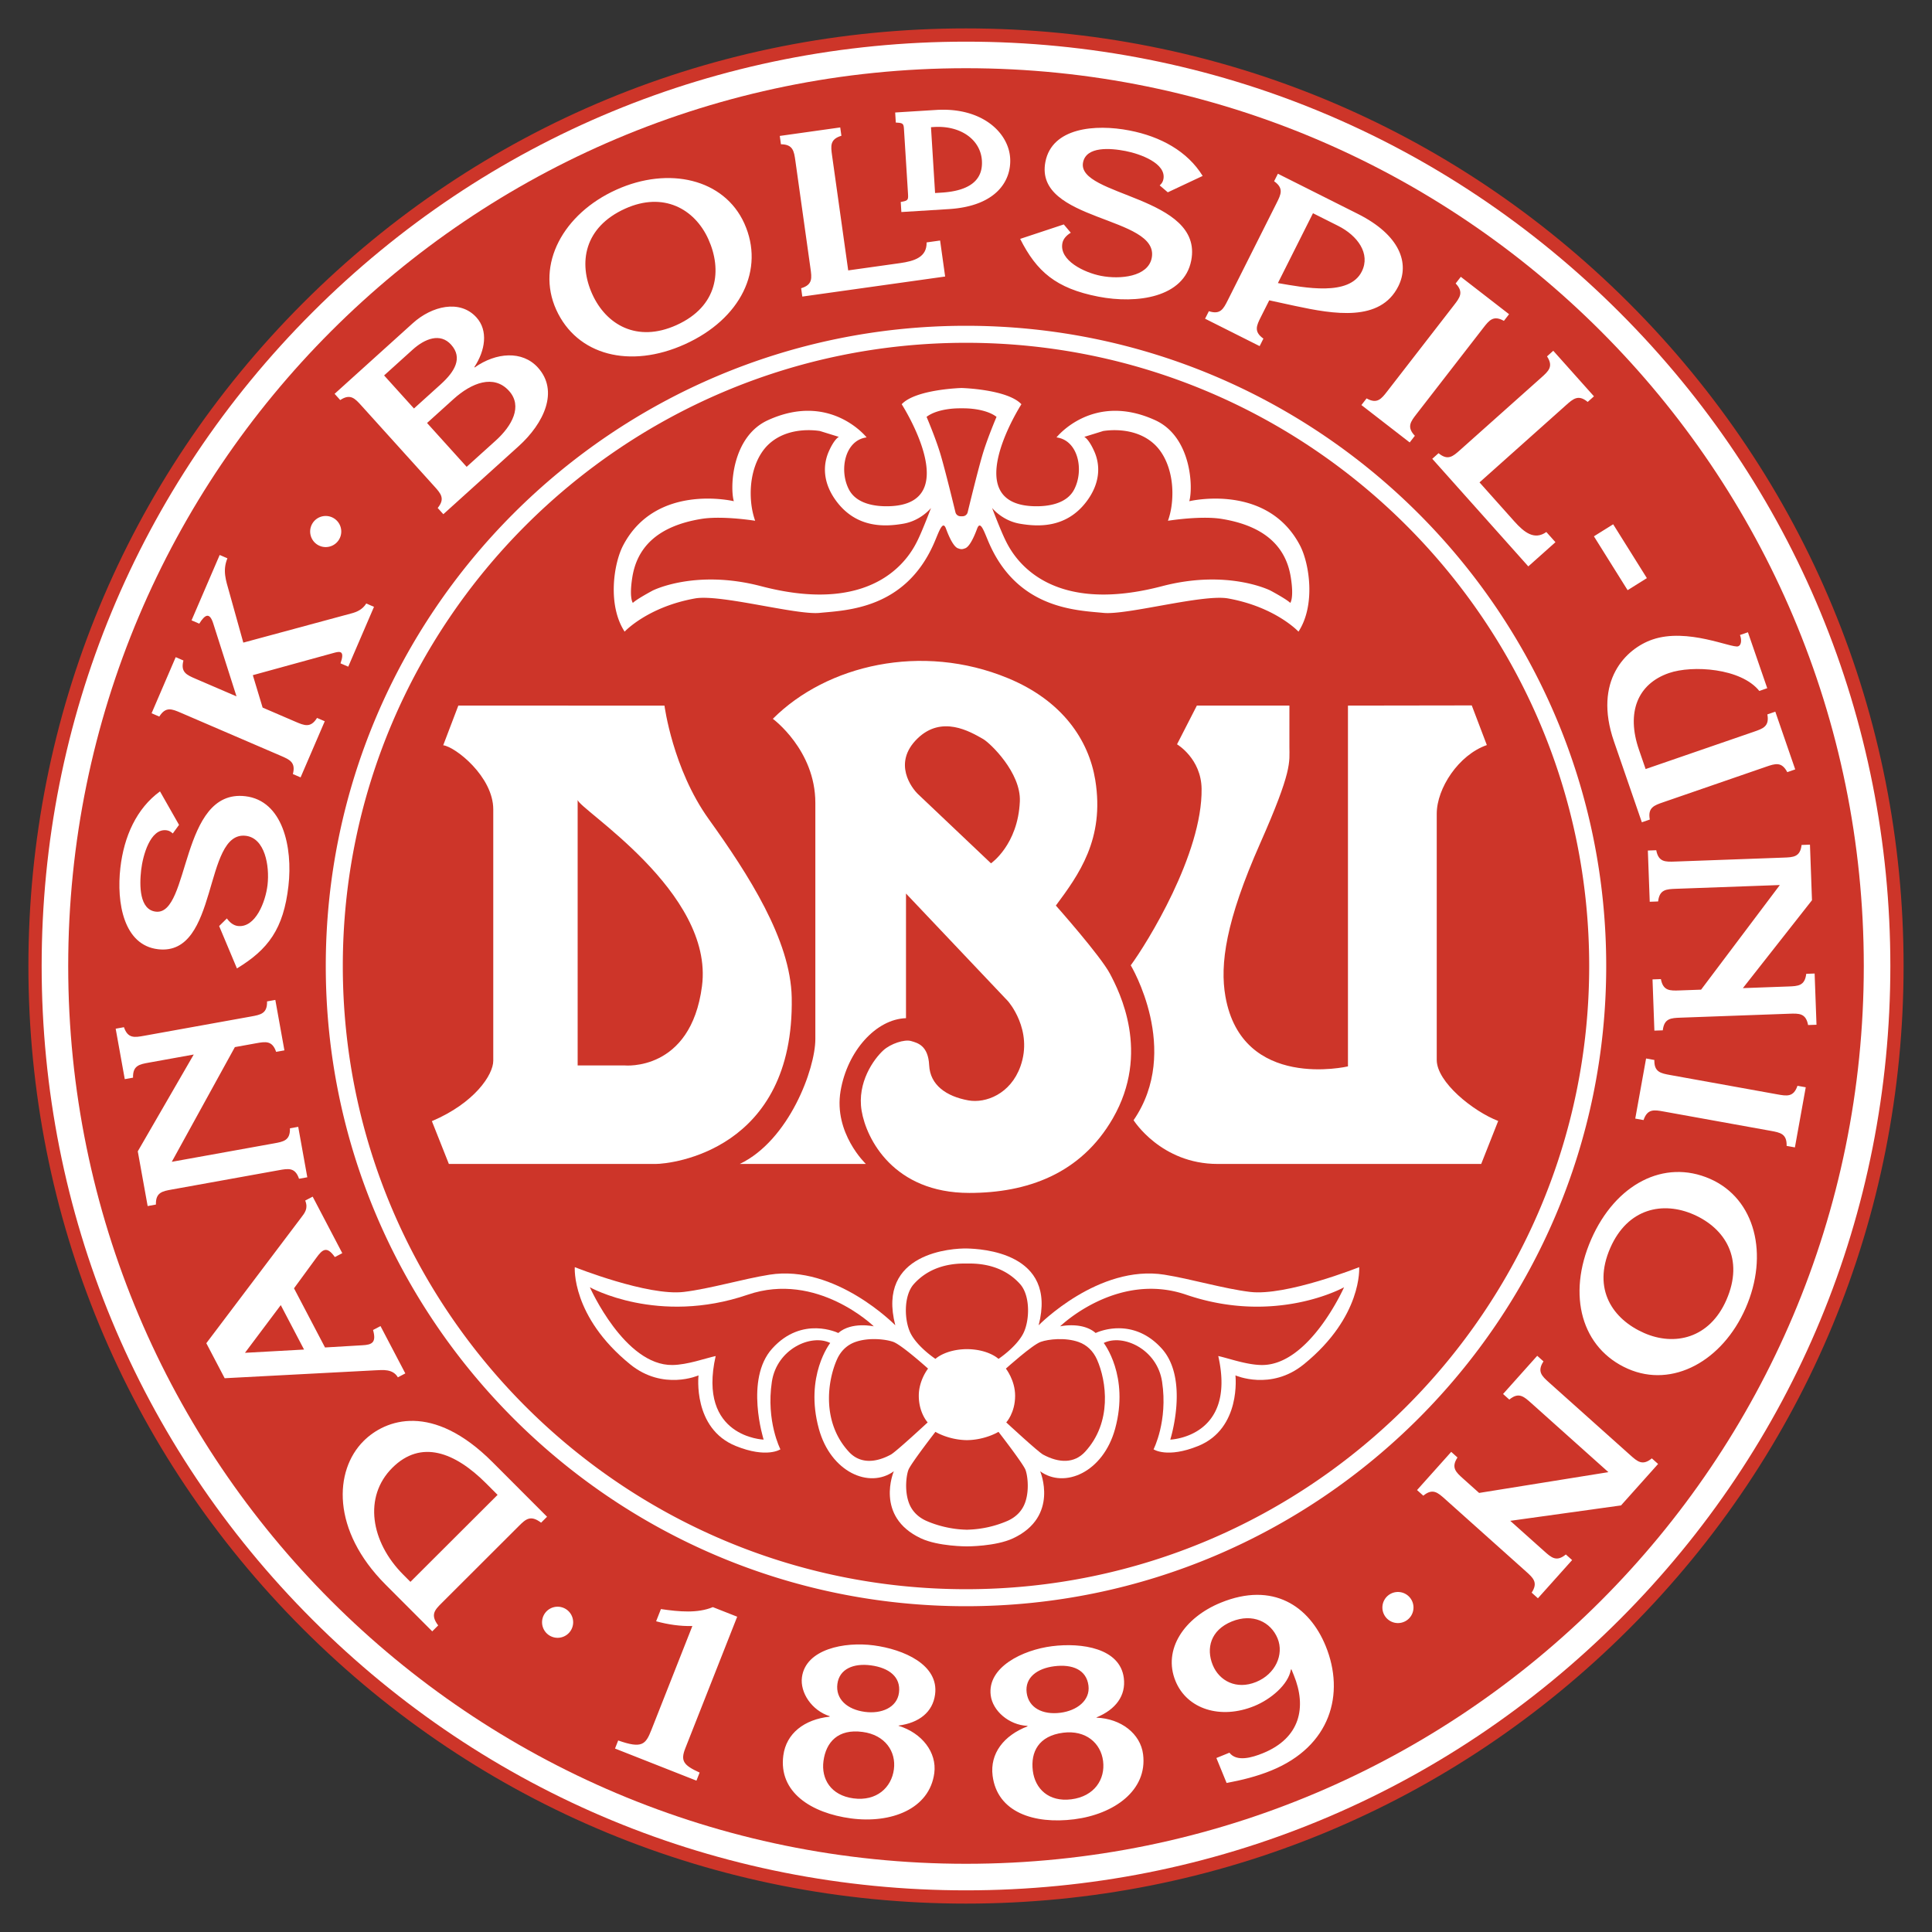
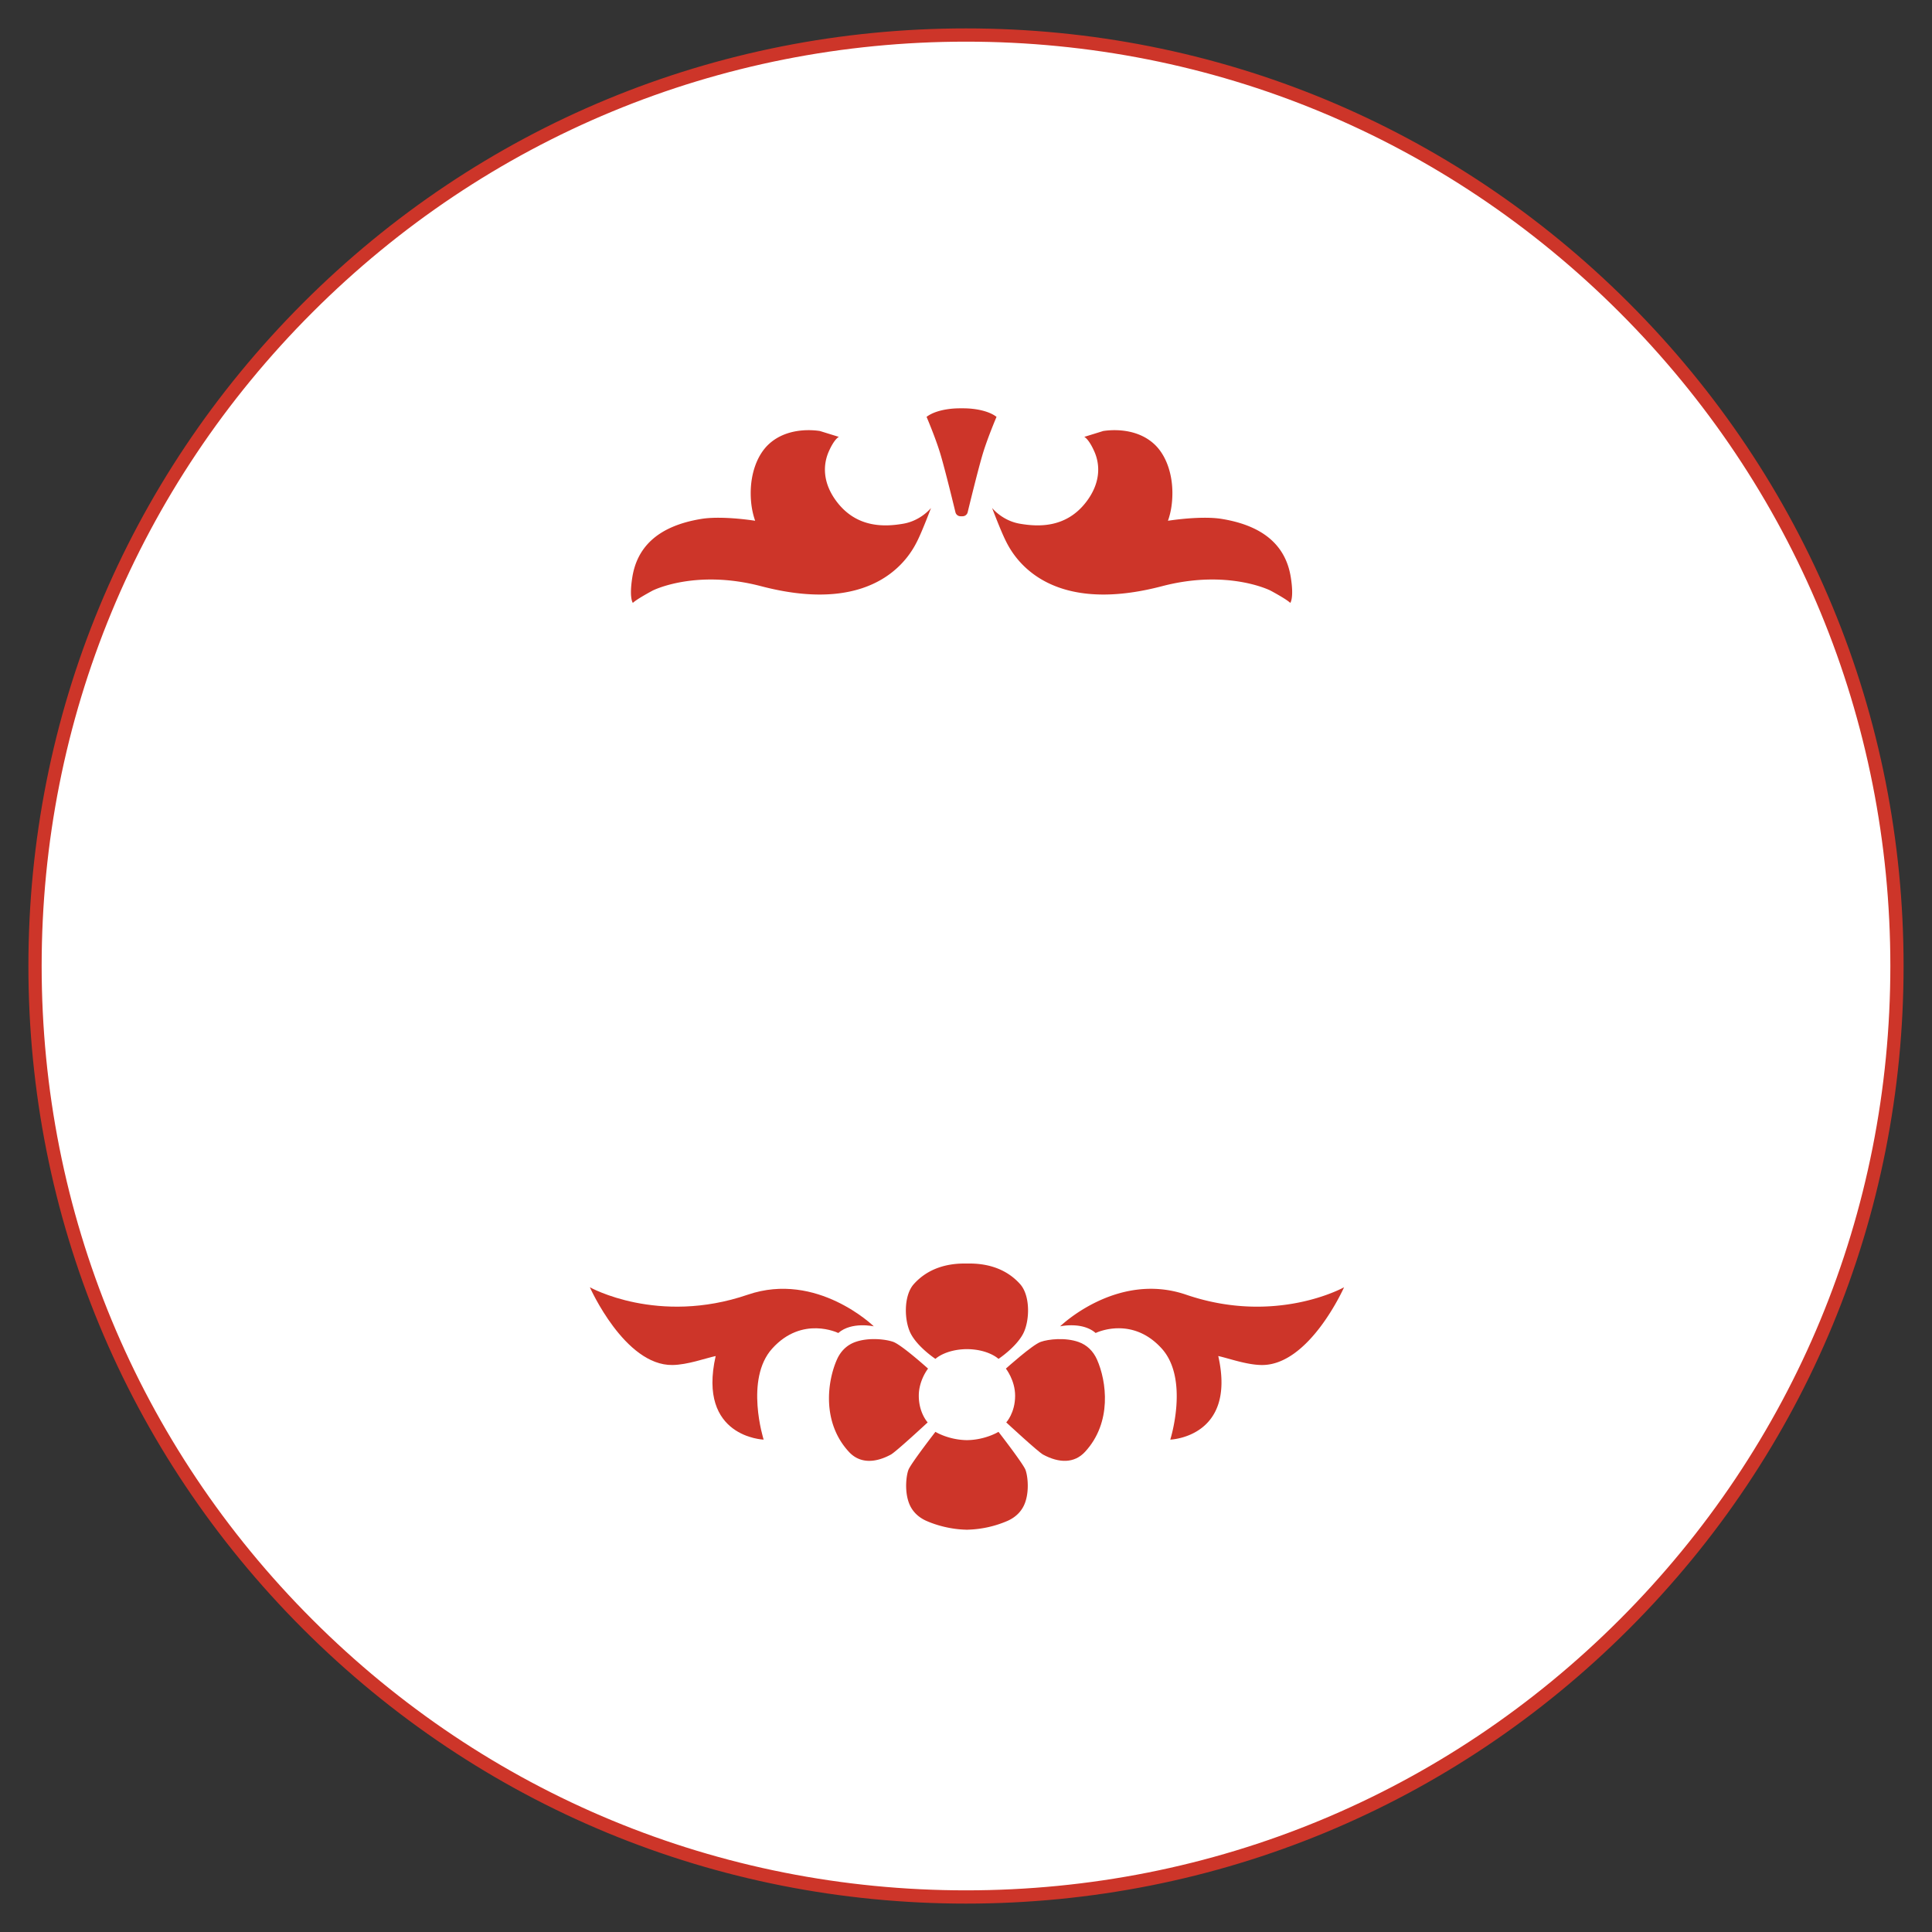
<svg xmlns="http://www.w3.org/2000/svg" width="2500" height="2500" viewBox="0 0 192.756 192.756">
  <rect x="0" y="0" width="192.756" height="192.756" fill="#333333" stroke="none" />
  <g fill-rule="evenodd" clip-rule="evenodd">
-     <path fill="#fff" fill-opacity="0" d="M0 0h192.756v192.756H0V0z" />
    <path d="M96.378 3.601C45.139 3.601 3.6 45.139 3.6 96.379c0 51.238 41.539 92.775 92.778 92.775 51.239 0 92.776-41.537 92.776-92.775 0-51.24-41.537-92.778-92.776-92.778z" fill="#fff" />
    <path d="M96.378 2.834c-24.988 0-48.479 9.731-66.146 27.398C12.565 47.901 2.834 71.392 2.834 96.377c0 24.988 9.73 48.479 27.398 66.145 17.667 17.67 41.158 27.4 66.146 27.4 24.985 0 48.477-9.73 66.145-27.4 17.668-17.666 27.398-41.156 27.398-66.145 0-24.985-9.73-48.476-27.398-66.144-17.669-17.667-41.16-27.399-66.145-27.399zM188.6 96.377c0 24.633-9.594 47.793-27.012 65.211-17.418 17.42-40.576 27.012-65.209 27.012-24.634 0-47.793-9.592-65.212-27.012C13.749 144.17 4.156 121.01 4.156 96.377c0-24.632 9.593-47.792 27.011-65.209C48.585 13.75 71.745 4.156 96.378 4.156c24.633 0 47.792 9.594 65.209 27.012C179.006 48.585 188.6 71.745 188.6 96.377z" fill="#cd3529" />
-     <path d="M96.378 185.951c49.469 0 89.573-40.104 89.573-89.574 0-49.469-40.104-89.572-89.573-89.572-49.47 0-89.573 40.103-89.573 89.572 0 49.471 40.103 89.574 89.573 89.574z" fill="#cd3529" />
    <path d="M55.633 163.404a1.551 1.551 0 1 0 0-3.102 1.551 1.551 0 0 0 0 3.102zM139.473 161.934a1.551 1.551 0 1 0 0-3.102 1.551 1.551 0 0 0 0 3.102zM32.496 54.582a1.551 1.551 0 1 0 .001-3.103 1.551 1.551 0 0 0-.001 3.103zM96.378 160.252c35.219 0 63.874-28.654 63.874-63.875 0-35.219-28.654-63.873-63.874-63.873-35.221 0-63.875 28.654-63.875 63.873.001 35.221 28.655 63.875 63.875 63.875zM34.202 96.377c0-34.283 27.891-62.176 62.176-62.176 34.284 0 62.176 27.893 62.176 62.176 0 34.285-27.893 62.178-62.176 62.178-34.285 0-62.176-27.893-62.176-62.178z" fill="#fff" />
    <path d="M70.698 81.705c-3.581-4.995-4.404-11.308-4.404-11.308H45.727l-1.507 3.958c1.224.157 4.993 3.14 4.993 6.399v25.074c0 1.4-1.861 4.217-6.124 6.029l1.695 4.271H65.42c1.508 0 13.863-1.309 13.57-16.613-.112-5.738-4.308-12.253-8.292-17.81zm-.66 16.678c-1.116 8.576-7.727 7.916-7.727 7.916h-4.679V79.792c-.001.876 13.631 9.169 12.406 18.591z" fill="#fff" />
    <path d="M110.744 97.158c-.941-1.79-5.4-6.81-5.4-6.81 2.271-3.063 4.887-6.625 3.932-12.518-.643-3.955-3.242-7.904-8.707-10.166-8.613-3.563-18.092-1.318-23.463 4.052 0 0 4.241 3.111 4.241 8.386v23.567c0 2.977-2.627 10.104-7.539 12.459H86.39s-3.24-3.07-2.525-7.285c.677-3.992 3.543-7.162 6.527-7.26V89.148l10.177 10.742s2.543 2.859 1.24 6.504c-.986 2.758-3.471 3.705-5.198 3.391-2.182-.395-3.813-1.52-3.907-3.5-.096-1.979-1.154-2.232-1.812-2.422-.661-.188-2.039.268-2.761.928-.948.865-2.639 3.203-2.167 6.031s3.203 8.197 10.743 8.197c5.748 0 11.119-1.883 14.322-7.443 3.774-6.555.659-12.627-.285-14.418zm-8.994-17.202c-.188 4.334-2.879 6.178-2.879 6.178s-6.605-6.271-7.254-6.878c-.65-.609-2.588-3.12-.095-5.56 2.429-2.376 5.242-.719 6.56.035.709.403 3.793 3.361 3.668 6.225z" fill="#fff" />
    <path d="M128.645 70.397h-9.234l-1.979 3.863s2.406 1.412 2.451 4.429c.094 6.501-5.467 15.454-7.068 17.621 0 0 5.088 8.449.283 15.453 0 0 2.732 4.365 8.387 4.365h26.295l1.695-4.289c-2.5-.963-6.131-3.875-6.131-6.088V81.19c0-2.542 2.182-5.876 4.998-6.854l-1.504-3.957-12.352.018v35.997s-10.557 2.473-12.225-6.975c-.564-3.203.029-7.513 3.461-15.266 3.242-7.322 2.922-8.09 2.922-9.642l.001-4.114zM40.949 157.822l-.711-.713c-3.267-3.271-3.988-7.779-1.1-10.662 2.855-2.852 6.24-1.58 9.372 1.559l1.134 1.137-8.695 8.679zm13.63-6.496l-5.438-5.447c-5.978-5.988-10.686-4.287-12.867-2.109-2.951 2.947-3.22 8.904 2.2 14.332l4.651 4.658.593-.592c-.813-1.072-.332-1.551.358-2.24l7.667-7.656c.69-.688 1.172-1.168 2.242-.354l.594-.592zM30.335 134.645l-5.894.326 3.571-4.76 2.323 4.434zm-9.75-.633l1.831 3.494 15.044-.791c.701-.029 1.728-.168 2.236.701l.743-.391-2.475-4.721-.744.389c.341 1.234-.068 1.48-1.093 1.525l-3.699.219-3.094-5.902 2.222-3.037c.608-.842 1.046-1.225 1.852-.08l.742-.389-2.954-5.639-.744.389c.312.789-.028 1.213-.425 1.729l-9.442 12.504zM17.139 115.914l10.195-1.838c.958-.172 1.628-.293 1.593-1.504l.826-.148.907 5.033-.825.148c-.39-1.145-1.061-1.025-2.02-.852l-10.664 1.924c-.959.172-1.628.293-1.595 1.502l-.825.15-.985-5.461 5.583-9.658-4.461.805c-.959.172-1.629.293-1.595 1.504l-.825.148-.907-5.033.825-.15c.391 1.146 1.061 1.027 2.02.854l10.663-1.922c.959-.174 1.628-.295 1.594-1.506l.826-.148.907 5.033-.826.148c-.391-1.145-1.06-1.025-2.019-.852l-2.097.379-6.295 11.444zM21.864 92.392l.771-.76c.275.387.649.704 1.1.755 1.757.201 2.764-2.421 2.957-4.097.22-1.919-.263-4.684-2.177-4.903-4.257-.487-2.653 12.017-8.735 11.32-3.446-.395-4.169-4.639-3.771-8.125.36-3.136 1.614-5.921 3.954-7.625l1.899 3.34-.623.858c-.207-.188-.377-.29-.647-.321-1.6-.182-2.339 2.499-2.511 3.984-.175 1.54-.177 3.951 1.467 4.138 3.423.393 2.409-12.264 8.916-11.519 3.738.428 4.76 5.062 4.314 8.954-.491 4.297-2.025 6.339-5.139 8.228l-1.775-4.227zM35.055 61.201c.557-.146 1.103-.384 1.488-.989l.771.332-2.57 5.971-.771-.332c.434-1.235-.016-1.221-.604-1.061l-8.145 2.24.977 3.234 3.269 1.407c.896.385 1.521.653 2.16-.375l.771.332-2.411 5.6-.771-.332c.306-1.171-.319-1.44-1.213-1.825l-9.953-4.283c-.896-.386-1.521-.655-2.16.373l-.77-.331 2.407-5.597.771.332c-.306 1.171.318 1.439 1.214 1.825l4.081 1.756-2.333-7.312c-.363-1.104-.816-.855-1.382.057l-.77-.331 2.806-6.521.771.332c-.506 1.233-.141 2.219.17 3.331l1.417 5.081 10.78-2.914zM46.556 46.575l-3.949-4.373 2.645-2.389c1.796-1.622 4.014-2.496 5.533-.813 1.382 1.531.294 3.491-1.321 4.951l-2.908 2.624zm-2.326 4.729l7.51-6.782c2.543-2.298 4.04-5.512 1.928-7.849-1.551-1.718-4.164-1.526-6.314-.011l-.031-.034c1.1-1.664 1.399-3.646.215-4.957-1.656-1.834-4.465-1.13-6.343.566l-7.812 7.055.561.622c1.01-.667 1.467-.163 2.12.562l7.262 8.041c.653.723 1.109 1.229.342 2.164l.562.623zm-2.929-10.549l-2.979-3.298 2.847-2.571c1.231-1.112 2.757-1.695 3.835-.501 1.2 1.33.354 2.705-1.039 3.963l-2.664 2.407zM67.5 32.432c-3.966 1.792-7.038-.054-8.411-3.09-1.409-3.12-.807-6.676 3.283-8.524 3.818-1.724 6.937.026 8.3 3.042 1.391 3.077.968 6.701-3.172 8.572zm.834 1.912c5.576-2.521 7.998-7.47 5.926-12.056-2.007-4.441-7.541-5.722-12.771-3.358-5.305 2.396-8.033 7.459-5.998 11.962 2.064 4.565 7.365 5.927 12.843 3.452zM79.929 28.757c1.162-.346 1.068-1.018.932-1.983l-1.506-10.73c-.137-.965-.231-1.639-1.441-1.651l-.116-.831 6.032-.848.117.831c-1.158.347-1.064 1.02-.929 1.986l1.608 11.447 5.17-.726c1.455-.204 2.688-.606 2.65-2.066l1.348-.189.503 3.592-14.251 2.001-.117-.833zM106.135 22.391l.697.829c-.406.244-.75.593-.836 1.037-.34 1.737 2.197 2.945 3.852 3.266 1.898.369 4.691.103 5.061-1.789.814-4.207-11.775-3.579-10.609-9.587.66-3.405 4.949-3.796 8.395-3.127 3.096.601 5.777 2.068 7.295 4.533l-3.479 1.634-.807-.688c.203-.191.316-.354.369-.621.307-1.579-2.309-2.526-3.775-2.811-1.523-.296-3.926-.485-4.242 1.14-.654 3.382 12.041 3.354 10.793 9.785-.719 3.694-5.416 4.351-9.262 3.605-4.246-.825-6.164-2.513-7.805-5.764l4.353-1.442zM130.996 21.274l2.504 1.257c1.945.976 3.26 2.779 2.363 4.562-1.248 2.492-5.678 1.612-8.367 1.149l3.5-6.968zm-1.785 9.249c3.875.83 8.498 1.629 10.297-1.956 1.15-2.29.191-5.105-4.039-7.229l-7.973-4.004-.377.749c.988.699.684 1.306.246 2.178l-4.863 9.682c-.439.872-.742 1.479-1.893 1.104l-.379.75 5.445 2.735.375-.75c-.988-.698-.682-1.307-.244-2.178l.826-1.641 2.579.56zM141.338 41.294c-.598.771-1.014 1.308-.178 2.185l-.514.664-4.818-3.732.516-.663c1.057.589 1.473.051 2.07-.718l6.635-8.565c.598-.771 1.016-1.309.182-2.185l.514-.663 4.816 3.731-.516.664c-1.055-.59-1.473-.053-2.07.718l-6.637 8.564zM143.523 45.215c.934.772 1.439.319 2.166-.331l8.086-7.214c.725-.648 1.232-1.102.572-2.115l.623-.56 4.059 4.546-.625.559c-.934-.772-1.441-.319-2.17.33l-8.623 7.698 3.479 3.896c.979 1.095 1.998 1.898 3.188 1.054l.908 1.016-2.707 2.415-9.582-10.735.626-.559zM164.309 57.68l-1.922 1.202-3.362-5.374 1.922-1.201 3.362 5.373zM174.984 73.006c.922-.318 1.564-.54 1.346-1.73l.793-.273 1.986 5.76-.793.274c-.562-1.073-1.205-.851-2.127-.534l-10.242 3.534c-.922.316-1.564.539-1.346 1.729l-.793.273-2.785-8.074c-2.092-6.07 1.221-9.256 3.834-10.156 3.494-1.207 7.932.888 8.555.674.385-.133.332-.776.186-1.129l.793-.273 1.926 5.581-.793.273c-1.818-2.28-6.674-2.591-9.01-1.785-3.129 1.079-4.281 3.922-2.994 7.651l.664 1.928 10.8-3.723zM177.576 88.3l-10.354.375c-.973.036-1.654.061-1.791 1.263l-.836.031-.188-5.11.838-.031c.225 1.189.906 1.165 1.881 1.13l10.826-.394c.975-.034 1.654-.059 1.793-1.262l.836-.03.201 5.545-6.895 8.769 4.529-.164c.975-.035 1.654-.061 1.793-1.262l.838-.031.186 5.111-.838.029c-.225-1.189-.904-1.164-1.879-1.129l-10.828.393c-.975.035-1.652.061-1.791 1.264l-.838.029-.186-5.111.836-.029c.225 1.189.906 1.164 1.881 1.129l2.129-.076 7.857-10.439zM165.996 110.898c-.961-.174-1.631-.295-2.02.852l-.826-.148 1.08-5.996.826.148c-.033 1.209.635 1.33 1.596 1.504l10.662 1.924c.959.174 1.629.293 2.02-.852l.826.148-1.082 5.998-.826-.15c.033-1.211-.637-1.33-1.596-1.504l-10.66-1.924zM160.658 124.506c1.748-3.986 5.268-4.67 8.318-3.332 3.133 1.375 5.066 4.42 3.264 8.529-1.684 3.838-5.174 4.623-8.203 3.293-3.092-1.355-5.203-4.33-3.379-8.49zm-1.9-.863c-2.457 5.605-.945 10.902 3.664 12.924 4.465 1.959 9.434-.795 11.738-6.049 2.34-5.332.979-10.92-3.549-12.904-4.586-2.012-9.437.523-11.853 6.029zM160.471 146.877l-7.719-6.908c-.729-.648-1.234-1.104-2.168-.332l-.623-.559 3.408-3.811.625.559c-.662 1.014-.156 1.467.568 2.117l8.078 7.225c.727.65 1.232 1.104 2.164.334l.625.557-3.699 4.137-11.051 1.537 3.381 3.023c.725.65 1.23 1.104 2.164.334l.627.559-3.412 3.811-.625-.561c.662-1.012.156-1.465-.568-2.115l-8.076-7.225c-.727-.65-1.232-1.104-2.166-.334l-.625-.561 3.41-3.811.625.561c-.662 1.014-.156 1.465.57 2.115l1.588 1.422 12.899-2.074zM73.55 161.299l-5.176 13.127c-.498 1.262-.183 1.688 1.428 2.424l-.317.805-8.125-3.203.317-.805c2.386.84 2.741.402 3.315-1.059l4.086-10.361c-1.19.035-2.416-.146-3.617-.471l.48-1.219c1.826.268 3.66.438 5.179-.195l2.43.957zM82.158 175.699c.25-1.881 1.448-3.232 3.898-2.904 2.254.297 3.366 1.957 3.127 3.742-.242 1.811-1.727 3.195-4.038 2.887-2.253-.299-3.225-1.94-2.987-3.725zm.616-4.428c-2.53.277-4.33 1.668-4.622 3.871-.488 3.664 2.774 5.75 6.756 6.281 4.009.531 7.829-.943 8.306-4.518.273-2.062-1.225-4.008-3.565-4.721l.005-.047-.002.023c2.046-.271 3.408-1.34 3.641-3.104.396-2.969-3.141-4.502-6.12-4.896-2.921-.389-6.789.371-7.163 3.178-.203 1.531.976 3.316 2.769 3.887l-.005.046zm4.107-5.119c1.81.24 3.018 1.156 2.81 2.734-.196 1.484-1.755 2.127-3.399 1.908-1.781-.236-2.944-1.287-2.744-2.795.202-1.507 1.635-2.073 3.333-1.847zM103.045 176.676c-.236-1.879.58-3.492 3.031-3.803 2.256-.283 3.754 1.037 3.979 2.826.23 1.809-.857 3.527-3.17 3.818-2.256.286-3.614-1.052-3.84-2.841zm-.531-4.438c-2.375.912-3.76 2.715-3.482 4.922.463 3.668 4.15 4.854 8.133 4.352 4.014-.508 7.332-2.906 6.881-6.482-.26-2.064-2.203-3.564-4.648-3.658l-.006-.047.002.023c1.912-.783 2.953-2.164 2.73-3.93-.373-2.973-4.182-3.553-7.164-3.176-2.926.369-6.473 2.09-6.117 4.9.191 1.531 1.789 2.957 3.668 3.051l.003.045zm2.67-5.996c1.811-.229 3.215.35 3.412 1.928.189 1.484-1.156 2.504-2.801 2.713-1.781.225-3.174-.496-3.365-2.006-.19-1.51 1.054-2.422 2.754-2.635zM122.891 161.777c2.082-.848 3.895.029 4.576 1.693.654 1.605-.217 3.555-2.141 4.34-1.975.807-3.686-.111-4.332-1.693-.68-1.668-.209-3.478 1.897-4.34zm6.193 5.356c1.303 3.184.648 6.26-3.07 7.779-1.09.445-2.633.898-3.354-.045l-1.301.529 1.02 2.492c1.492-.281 3.01-.648 4.465-1.246 5.902-2.41 7.375-7.637 5.418-12.424-1.621-3.965-5.248-6.451-10.471-4.316-3.641 1.488-5.797 4.67-4.512 7.811 1.148 2.814 4.496 3.875 7.873 2.494 1.613-.658 3.383-2.117 3.641-3.635l.053-.021.238.582z" fill="#fff" />
    <path d="M100.783 15.774c-.158-2.542-2.799-5.089-7.381-4.805l-3.815.237-.275.018.017.276.03.485.014.242.242.018c.538.04.548.191.582.756l.392 6.28c.032.566.043.717-.485.823l-.238.047.016.241.03.487.017.275.277-.016 4.462-.277c4.721-.292 6.256-2.819 6.115-5.087zm-7.49 3.483l-.408-6.567.307-.019c2.635-.163 4.642 1.249 4.773 3.356.121 1.943-1.232 3.018-4.019 3.19l-.653.04zM95.935 38.71s-4.575.124-5.972 1.62c0 0 6.359 9.903-1.196 10.174-1.499.055-3.332-.25-4.068-1.666-1.011-1.94-.397-4.921 1.763-5.198 0 0-3.61-4.575-9.859-1.711-3.589 1.646-3.789 6.68-3.39 8.077 0 0-7.753-1.87-11.043 4.413-.947 1.807-1.577 5.951.149 8.6 0 0 2.278-2.461 7.026-3.313 2.503-.45 10.07 1.671 12.417 1.444 2.692-.263 8.489-.375 11.381-6.855.514-1.152.896-2.483 1.24-1.547.589 1.594 1.022 1.94 1.265 1.977a.685.685 0 0 0 .573 0c.242-.037.675-.382 1.265-1.977.346-.936.725.395 1.24 1.547 2.893 6.48 8.688 6.592 11.379 6.855 2.35.228 9.914-1.894 12.418-1.444 4.748.853 7.027 3.313 7.027 3.313 1.727-2.649 1.096-6.793.15-8.6-3.291-6.282-11.045-4.413-11.045-4.413.4-1.396.201-6.431-3.389-8.077-6.25-2.864-9.859 1.711-9.859 1.711 2.158.277 2.773 3.258 1.762 5.198-.736 1.415-2.568 1.72-4.068 1.666-7.555-.271-1.195-10.174-1.195-10.174-1.396-1.496-5.971-1.62-5.971-1.62z" fill="#fff" />
    <path d="M128.783 57.601c-.451-2.871-2.381-5.096-6.895-5.83-1.383-.226-3.498-.093-5.361.185.268-.752.443-1.659.443-2.771 0-1.924-.623-3.781-1.814-4.878-2.023-1.863-4.957-1.317-5.082-1.307l-1.896.587s.432.175.996 1.441c.592 1.32.656 3.135-.797 5.041-2.027 2.658-4.85 2.487-6.627 2.182s-2.77-1.573-2.77-1.573c-.002-.002.834 2.204 1.33 3.213.57 1.157 3.736 7.709 15.621 4.595 6.537-1.714 10.768.409 10.809.428 0 0 1.604.852 1.988 1.238.001-.002.389-.446.055-2.551zM63.085 57.601c.454-2.871 2.382-5.096 6.895-5.83 1.384-.226 3.499-.093 5.362.185-.266-.752-.444-1.659-.444-2.771 0-1.924.624-3.781 1.813-4.878 2.024-1.863 4.961-1.317 5.085-1.307l1.896.587s-.432.175-.997 1.441c-.588 1.32-.655 3.135.798 5.041 2.028 2.658 4.848 2.487 6.625 2.182 1.777-.305 2.77-1.573 2.77-1.573.003-.002-.833 2.204-1.329 3.213-.57 1.157-3.738 7.709-15.619 4.595-6.54-1.714-10.769.409-10.81.428 0 0-1.604.852-1.99 1.238 0-.002-.388-.446-.055-2.551zM95.827 51.507a.524.524 0 0 1-.508-.422s-1.047-4.343-1.544-5.948c-.499-1.607-1.331-3.546-1.331-3.546.749-.582 2.092-.859 3.384-.853h.213c1.293-.006 2.635.271 3.383.853 0 0-.83 1.938-1.33 3.546-.496 1.605-1.544 5.948-1.544 5.948a.523.523 0 0 1-.507.422h-.216z" fill="#cd3529" />
    <path d="M96.476 154.283s-2.861.01-4.596-.803c-4.642-2.178-2.703-6.691-2.703-6.691-2.438 1.771-6.294.094-7.48-4.24-1.444-5.281 1.136-8.561 1.136-8.561-1.911-.939-5.331.602-5.824 3.871-.592 3.932.853 6.74.853 6.74s-1.351.924-4.452-.332c-4.325-1.75-3.718-7.045-3.718-7.045s-3.531 1.568-6.821-1.104c-5.886-4.777-5.525-9.695-5.525-9.695s7.292 2.91 10.892 2.471c2.632-.32 5.872-1.293 8.53-1.717 6.593-1.051 12.556 5.047 12.556 5.047-1.894-7.295 5.778-7.697 7.153-7.662 1.372.037 9.044.367 7.149 7.662 0 0 5.965-6.098 12.555-5.047 2.66.424 5.898 1.396 8.533 1.717 3.6.439 10.891-2.471 10.891-2.471s.361 4.918-5.525 9.695c-3.289 2.672-6.82 1.104-6.82 1.104s.605 5.295-3.719 7.045c-3.102 1.256-4.451.332-4.451.332s1.445-2.809.852-6.74c-.494-3.27-3.912-4.811-5.824-3.871 0 0 2.58 3.279 1.137 8.561-1.186 4.334-5.041 6.012-7.479 4.24 0 0 1.938 4.514-2.705 6.691-1.737.813-4.595.803-4.595.803z" fill="#fff" />
    <path d="M74.605 129.172c6.91-2.365 12.575 3.158 12.575 3.158s-2.216-.5-3.545.664c0 0-3.589-1.773-6.592 1.551-2.765 3.061-.854 9.086-.854 9.086s-6.626-.221-4.786-8.34c-1.032.223-2.799.875-4.31.896-4.778.07-8.241-7.756-8.241-7.756s6.787 3.809 15.753.741zM107.625 133.896c-1.328-.477-3.021-.293-3.797-.016-.844.301-3.471 2.666-3.471 2.666s.922 1.156.922 2.707c0 1.717-.885 2.66-.885 2.66s3.16 2.932 3.674 3.211c1.602.865 3.113.883 4.18-.268 2.727-2.943 2.16-7.055 1.195-9.223-.379-.846-1.009-1.447-1.818-1.737z" fill="#cd3529" />
    <path d="M118.342 129.172c-6.91-2.365-12.574 3.158-12.574 3.158s2.215-.5 3.545.664c0 0 3.588-1.773 6.594 1.551 2.764 3.061.852 9.086.852 9.086s6.625-.221 4.787-8.34c1.031.223 2.799.875 4.309.896 4.777.07 8.242-7.756 8.242-7.756s-6.788 3.809-15.755.741zM85.322 133.896c1.328-.477 3.022-.293 3.799-.016.843.301 3.471 2.666 3.471 2.666s-.924 1.156-.924 2.707c0 1.717.886 2.66.886 2.66s-3.159 2.932-3.674 3.211c-1.603.865-3.115.883-4.179-.268-2.728-2.943-2.162-7.055-1.196-9.223.377-.846 1.007-1.447 1.817-1.737zM101.779 128.119c-1.432-1.604-3.391-2.092-5.237-2.055h-.136c-1.847-.037-3.807.451-5.238 2.055-1.044 1.17-.963 3.711-.277 4.984.724 1.344 2.438 2.473 2.438 2.473s.981-.951 3.147-.973c2.163.021 3.144.973 3.144.973s1.713-1.129 2.438-2.473c.686-1.273.764-3.814-.279-4.984zM102.277 146.566c-.4-.801-2.658-3.711-2.658-3.711s-1.301.807-3.144.828c-1.847-.021-3.147-.828-3.147-.828s-2.257 2.91-2.658 3.711c-.206.41-.474 2.021.002 3.35.29.809.891 1.436 1.74 1.816.992.441 2.449.854 3.994.885v.006l.069-.002.067.002v-.006a10.734 10.734 0 0 0 3.993-.885c.85-.381 1.451-1.008 1.74-1.816.477-1.328.207-2.939.002-3.35z" fill="#cd3529" />
  </g>
</svg>